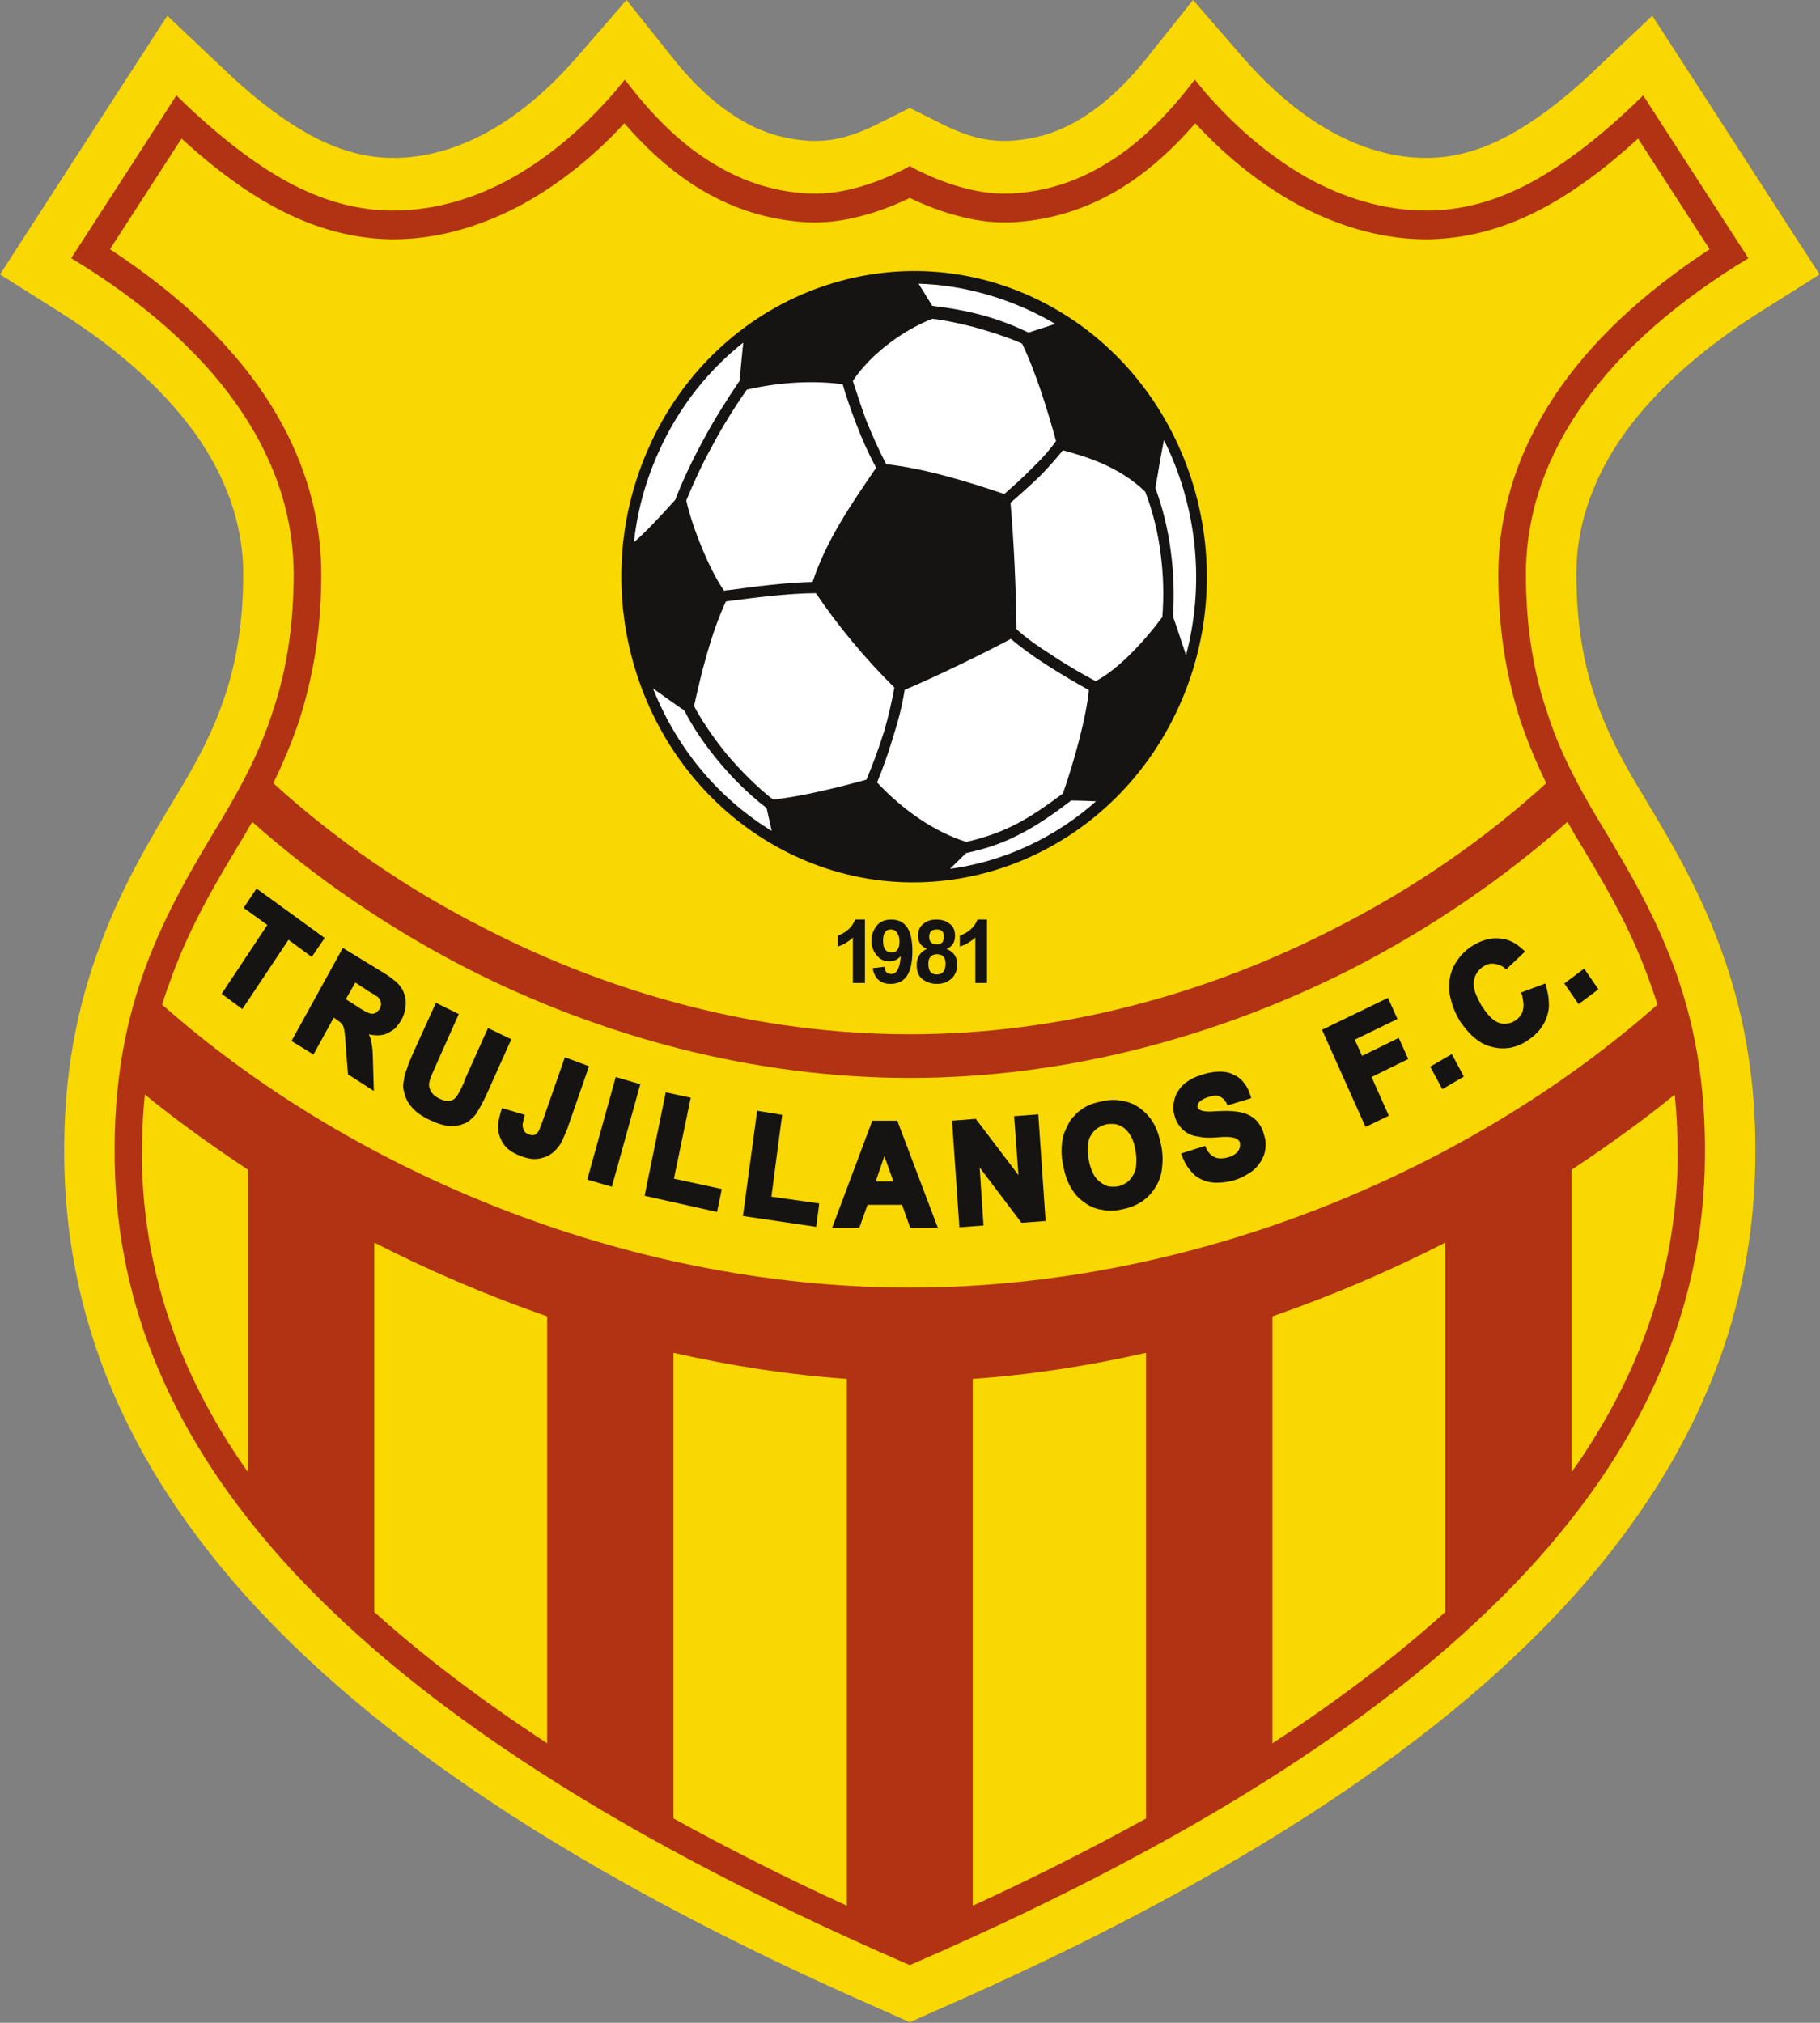
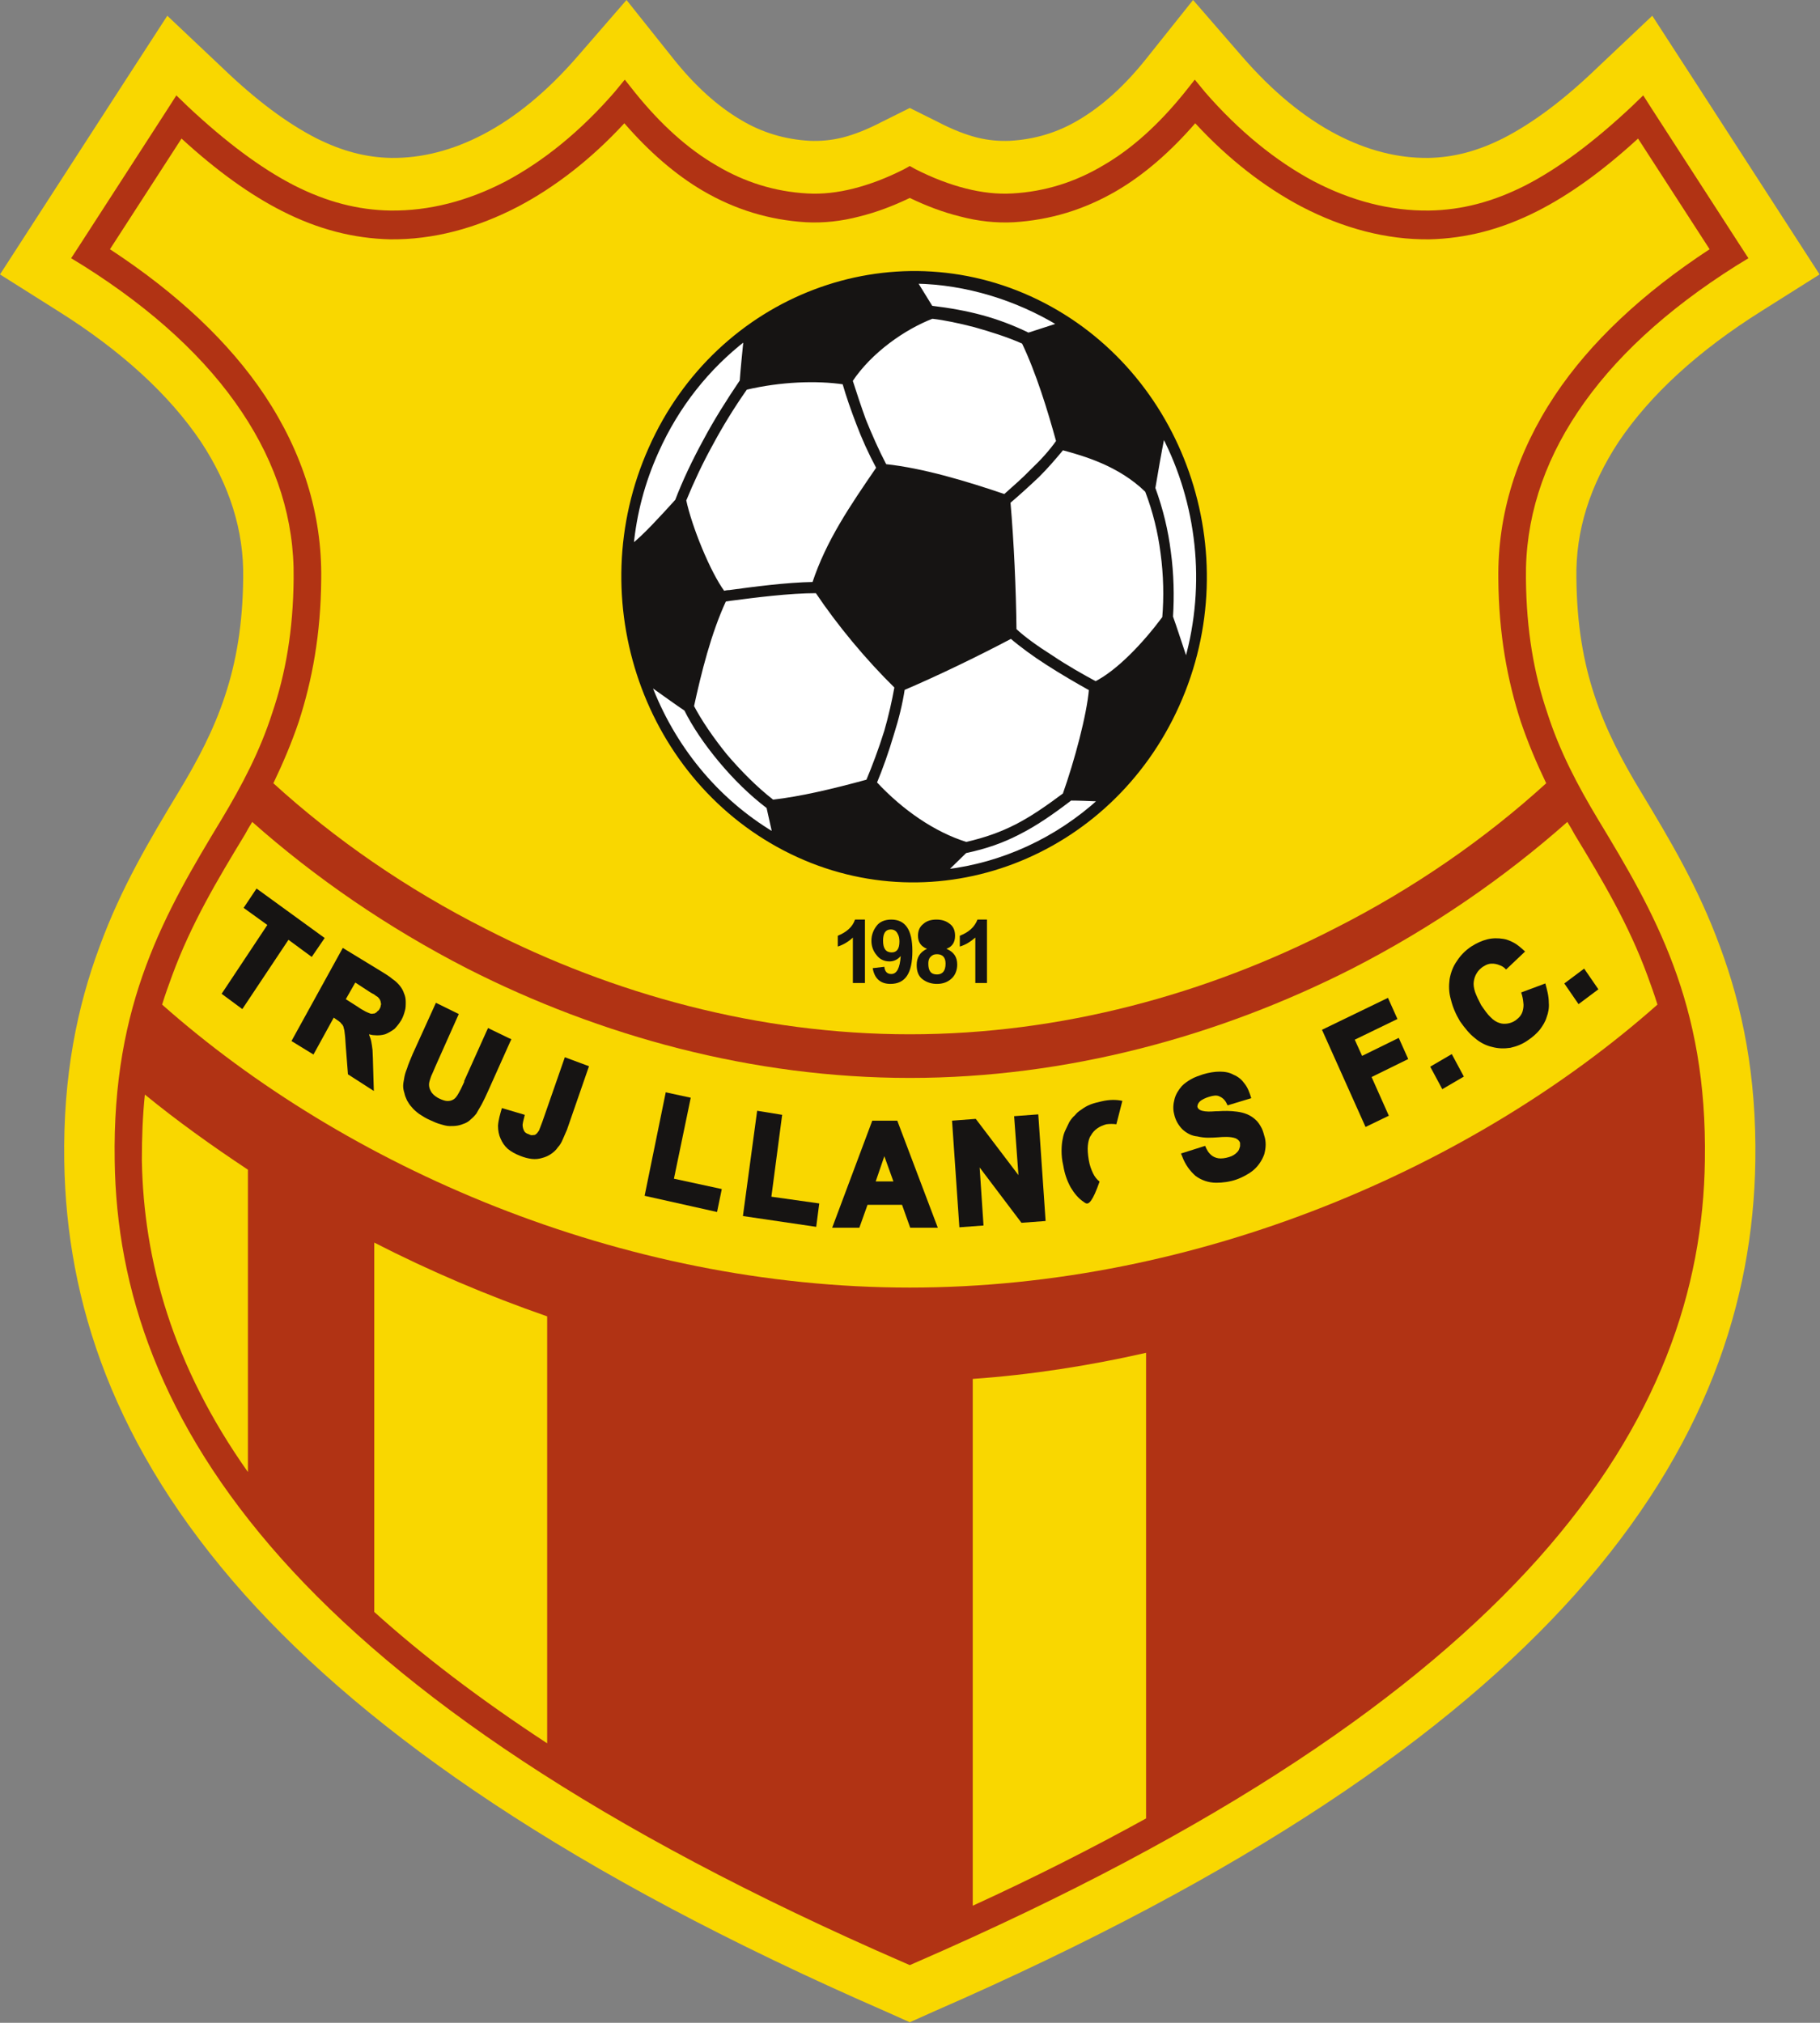
<svg xmlns="http://www.w3.org/2000/svg" xmlns:ns1="http://www.inkscape.org/namespaces/inkscape" xmlns:ns2="http://sodipodi.sourceforge.net/DTD/sodipodi-0.dtd" width="652.65" version="1.1" height="725.149" viewBox="0 0 522.12 580.119" id="svg2923" ns1:version="0.47 r22583" ns2:docname="Trujillanos_FC-Seite001.svg">
  <rect x="0" y="0" width="522.12" height="580.119" fill="#808080" stroke="none" />
  <ns2:namedview pagecolor="#ffffff" bordercolor="#666666" borderopacity="1" objecttolerance="10" gridtolerance="10" guidetolerance="10" ns1:pageopacity="0" ns1:pageshadow="2" ns1:window-width="1152" ns1:window-height="804" id="namedview3024" showgrid="false" ns1:zoom="1.3194058" ns1:cx="352.85214" ns1:cy="37.807047" ns1:window-x="-4" ns1:window-y="-4" ns1:window-maximized="1" ns1:current-layer="svg2923" />
  <title id="title2925">Trujillanos FC [Converted].ai</title>
  <defs id="defs2927">
    <ns1:perspective ns2:type="inkscape:persp3d" ns1:vp_x="0 : 202.27501 : 1" ns1:vp_y="0 : 1000 : 0" ns1:vp_z="379.79999 : 202.27501 : 1" ns1:persp3d-origin="189.89999 : 134.85001 : 1" id="perspective3028" />
  </defs>
  <g id="Layer 1" transform="matrix(1.718,0,0,1.792,0,-1.2525224e-5)">
    <path style="fill:#f9d700;fill-rule:nonzero;stroke:none" d="m 151.92,323.64 -4.032,-1.728 C 95.328,299.952 61.632,277.488 40.824,255.168 18.936,231.624 11.088,208.296 10.728,185.832 c -0.216,-13.68 2.16,-24.696 5.904,-34.344 3.6,-9.432 8.352,-17.064 13.248,-24.839 3.096,-4.897 5.832,-9.865 7.704,-15.337 1.872,-5.4 2.952,-11.448 3.024,-18.792 C 40.752,84.888 38.304,77.616 33.552,70.704 28.296,63.216 20.304,56.16 9.648,49.752 L 0,43.92 6.264,34.632 21.024,12.744 27.936,2.52 37.08,10.8 c 5.688,5.256 10.872,8.928 15.696,11.304 4.32,2.088 8.352,3.096 12.528,3.168 5.112,0.072 10.296,-1.224 15.336,-3.744 5.472,-2.736 10.728,-6.912 15.696,-12.384 L 104.616,0 l 7.848,9.432 c 3.6,4.32 7.344,7.56 11.304,9.792 3.528,2.016 7.344,3.096 11.448,3.312 1.728,0.072 3.528,-0.072 5.4,-0.504 2.088,-0.504 4.32,-1.368 6.624,-2.52 l 4.68,-2.232 4.68,2.232 c 2.304,1.152 4.536,2.016 6.624,2.52 1.872,0.432 3.672,0.576 5.4,0.504 4.104,-0.216 7.92,-1.296 11.448,-3.312 3.96,-2.232 7.704,-5.472 11.304,-9.792 L 199.224,0 l 8.28,9.144 c 4.968,5.472 10.224,9.648 15.696,12.384 5.04,2.52 10.224,3.816 15.336,3.744 4.176,-0.072 8.208,-1.08 12.528,-3.168 4.824,-2.376 10.008,-6.048 15.696,-11.304 l 9.144,-8.28 6.912,10.224 14.76,21.888 6.264,9.288 -9.648,5.832 c -10.656,6.408 -18.648,13.464 -23.904,20.952 -4.752,6.912 -7.2,14.184 -7.056,21.816 0.072,7.344 1.152,13.392 3.024,18.792 1.872,5.472 4.608,10.44 7.704,15.337 4.896,7.775 9.648,15.407 13.248,24.839 3.744,9.648 6.12,20.664 5.904,34.344 -0.36,22.464 -8.208,45.792 -30.096,69.336 -20.808,22.32 -54.504,44.784 -107.064,66.744 l -4.032,1.728 z" id="path2930" />
    <path style="fill:#b13314;fill-rule:nonzero;stroke:none" d="m 140.04,301.752 -0.864,-0.36 C 87.84,280.008 55.152,258.192 35.136,236.736 14.832,214.92 7.56,193.464 7.272,173.016 c -0.216,-12.6 1.872,-22.536 5.256,-31.248 3.384,-8.712 7.92,-15.984 12.6,-23.4 3.384,-5.4 6.408,-10.872 8.496,-17.136 2.16,-6.12 3.456,-13.032 3.528,-21.384 C 37.296,70.488 34.344,61.56 28.512,53.208 22.608,44.712 13.752,36.864 2.088,29.808 L 0,28.584 1.368,26.568 16.128,4.68 17.568,2.52 19.512,4.32 c 6.336,5.688 12.168,9.864 17.712,12.6 5.472,2.664 10.728,3.96 16.128,4.032 6.408,0.072 12.888,-1.512 19.224,-4.68 C 78.912,13.032 85.032,8.28 90.72,2.016 L 92.448,0 l 1.728,2.088 c 4.248,5.04 8.784,9 13.608,11.664 4.68,2.664 9.72,4.176 15.12,4.464 2.52,0.144 5.112,-0.144 7.776,-0.792 2.664,-0.648 5.472,-1.656 8.424,-3.096 l 0.936,-0.504 0.936,0.504 c 2.952,1.44 5.76,2.448 8.424,3.096 2.664,0.648 5.256,0.936 7.776,0.792 5.4,-0.288 10.44,-1.8 15.12,-4.464 4.824,-2.664 9.36,-6.624 13.608,-11.664 L 187.632,0 189.36,2.016 c 5.688,6.264 11.808,11.016 18.144,14.256 6.336,3.168 12.816,4.752 19.224,4.68 5.4,-0.072 10.656,-1.368 16.128,-4.032 5.544,-2.736 11.376,-6.912 17.712,-12.6 l 1.944,-1.8 1.44,2.16 14.76,21.888 1.368,2.016 -2.088,1.224 c -11.664,7.056 -20.52,14.904 -26.424,23.4 -5.832,8.352 -8.784,17.28 -8.64,26.64 0.072,8.352 1.368,15.264 3.528,21.384 2.088,6.264 5.112,11.736 8.496,17.136 4.68,7.416 9.216,14.688 12.6,23.4 3.384,8.712 5.472,18.648 5.256,31.248 -0.288,20.448 -7.56,41.904 -27.864,63.72 -20.016,21.456 -52.704,43.272 -104.04,64.656 l -0.864,0.36 z" transform="translate(11.88,12.744)" id="path2932" />
    <path style="fill:#f9d700;fill-rule:nonzero;stroke:none" d="M 234.648,0 C 224.136,8.928 212.04,16.92 198.72,23.472 176.544,34.272 151.128,40.968 124.848,40.968 98.568,40.968 73.152,34.272 50.976,23.472 37.656,16.92 25.56,8.928 15.048,0 14.616,0.648 14.184,1.368 13.824,2.016 9.216,9.288 4.824,16.344 1.656,24.624 1.08,26.136 0.504,27.648 0,29.232 30.528,55.152 76.536,74.52 124.848,74.52 c 48.312,0 94.32,-19.368 124.848,-45.288 -0.504,-1.584 -1.08,-3.096 -1.656,-4.608 C 244.872,16.344 240.48,9.288 235.872,2.016 235.512,1.368 235.08,0.648 234.648,0 z" transform="translate(27.072,131.544)" id="path2934" />
    <path style="fill:#f9d700;fill-rule:nonzero;stroke:none" d="m 27.288,105.624 c 10.224,8.928 22.248,16.92 35.496,23.328 21.24,10.44 45.576,16.848 70.776,16.848 25.2,0 49.536,-6.408 70.776,-16.848 13.248,-6.408 25.272,-14.4 35.496,-23.328 -1.584,-3.168 -3.024,-6.408 -4.248,-9.864 -2.232,-6.624 -3.672,-13.968 -3.744,-22.824 -0.144,-10.368 3.096,-20.232 9.432,-29.376 5.904,-8.496 14.616,-16.344 25.848,-23.4 L 255.168,2.448 c -5.904,5.184 -11.448,9 -16.776,11.592 -6.048,2.952 -11.952,4.392 -18.072,4.536 -7.128,0.072 -14.328,-1.728 -21.384,-5.256 C 192.816,10.224 186.768,5.76 181.224,0 c -4.104,4.536 -8.496,8.208 -13.104,10.8 -5.4,3.024 -11.088,4.68 -17.208,5.04 -2.88,0.144 -5.904,-0.144 -9,-0.936 -2.736,-0.648 -5.544,-1.656 -8.352,-2.952 -2.808,1.296 -5.616,2.304 -8.352,2.952 -3.096,0.792 -6.12,1.08 -9,0.936 C 110.088,15.48 104.4,13.824 99,10.8 94.392,8.208 90,4.536 85.896,0 80.352,5.76 74.304,10.224 68.184,13.32 61.128,16.848 53.928,18.648 46.8,18.576 40.68,18.432 34.776,16.992 28.728,14.04 23.4,11.448 17.856,7.632 11.952,2.448 L 0,20.16 c 11.232,7.056 19.944,14.904 25.848,23.4 6.336,9.144 9.576,19.008 9.432,29.376 -0.072,8.856 -1.512,16.2 -3.744,22.824 -1.224,3.456 -2.664,6.696 -4.248,9.864 z" transform="translate(18.36,19.728)" id="path2936" />
    <path style="fill:#f9d700;fill-rule:nonzero;stroke:none" d="M 17.712,12.024 C 11.592,8.136 5.832,4.176 0.504,0 0.144,3.312 0,6.768 0,10.512 c 0.288,16.056 5.112,32.832 17.712,49.896 l 0,-48.384 z" transform="translate(23.688,175.176)" id="path2938" />
    <path style="fill:#f9d700;fill-rule:nonzero;stroke:none" d="M 28.872,11.808 C 18.936,8.496 9.216,4.536 0,0 l 0,59.112 c 8.064,6.984 17.64,13.968 28.872,21.024 l 0,-68.328 z" transform="translate(62.496,198.864)" id="path2940" />
-     <path style="fill:#f9d700;fill-rule:nonzero;stroke:none" d="M 28.944,4.176 C 19.296,3.528 9.576,2.088 0,0 l 0,74.52 c 8.856,4.68 18.432,9.36 28.944,13.968 l 0,-84.312 z" transform="translate(112.464,216.504)" id="path2942" />
    <path style="fill:#f9d700;fill-rule:nonzero;stroke:none" d="M 28.944,0 C 19.368,2.088 9.648,3.528 0,4.176 l 0,84.312 C 10.512,83.88 20.088,79.2 28.944,74.52 l 0,-74.52 z" transform="translate(162.432,216.504)" id="path2944" />
-     <path style="fill:#f9d700;fill-rule:nonzero;stroke:none" d="M 28.872,0 C 19.656,4.536 9.936,8.496 0,11.808 L 0,80.136 C 11.232,73.08 20.808,66.096 28.872,59.112 L 28.872,0 z" transform="translate(212.472,198.864)" id="path2946" />
-     <path style="fill:#f9d700;fill-rule:nonzero;stroke:none" d="M 17.208,0 C 11.88,4.176 6.12,8.136 0,12.024 L 0,60.408 C 12.6,43.344 17.424,26.568 17.712,10.512 17.712,6.768 17.568,3.312 17.208,0 z" transform="translate(262.44,175.176)" id="path2948" />
    <path style="fill:#161413;fill-rule:nonzero;stroke:#161413;stroke-width:0.5;stroke-linecap:butt;stroke-linejoin:miter;stroke-dasharray:none" d="M 75.96,11.304 C 51.696,0 22.68,10.512 11.376,34.848 0,59.184 10.584,88.2 34.92,99.576 59.112,110.88 88.128,100.296 99.504,75.96 110.88,51.696 100.296,22.68 75.96,11.304 z" transform="translate(97.2,36.864)" id="path2950" />
    <path style="fill:#ffffff;fill-rule:nonzero;stroke:#161413;stroke-width:0.5;stroke-linecap:butt;stroke-linejoin:miter;stroke-dasharray:none" d="M 2.952,29.016 C 3.528,30.528 4.464,33.336 5.4,36 9,23.76 7.416,10.8 1.584,0 1.008,2.736 0.432,5.976 0,8.424 c 1.296,3.384 2.16,6.84 2.592,10.224 0.504,3.528 0.576,7.056 0.36,10.368 z" transform="translate(192.672,69.696)" id="path2952" />
    <path style="fill:#ffffff;fill-rule:nonzero;stroke:#161413;stroke-width:0.5;stroke-linecap:butt;stroke-linejoin:miter;stroke-dasharray:none" d="M 18.216,6.696 C 18.36,4.752 18.648,2.16 18.864,0 12.744,4.536 7.632,10.584 4.176,18 1.872,22.896 0.504,27.936 0,33.048 2.016,31.536 4.824,28.584 7.416,25.848 8.712,22.608 10.296,19.44 12.096,16.272 13.896,13.032 15.984,9.864 18.216,6.696 z" transform="translate(105.552,54.288)" id="path2954" />
    <path style="fill:#ffffff;fill-rule:nonzero;stroke:#161413;stroke-width:0.5;stroke-linecap:butt;stroke-linejoin:miter;stroke-dasharray:none" d="M 5.976,4.032 C 4.608,3.168 2.232,1.512 0,0 3.888,9.864 11.016,18.432 20.736,23.976 L 19.728,19.656 C 16.848,17.568 14.112,14.976 11.736,12.24 9.288,9.432 7.272,6.552 5.976,4.032 z" transform="translate(108.504,109.512)" id="path2956" />
    <path style="fill:#ffffff;fill-rule:nonzero;stroke:#161413;stroke-width:0.5;stroke-linecap:butt;stroke-linejoin:miter;stroke-dasharray:none" d="M 3.312,8.424 C 2.16,9.504 1.08,10.512 0,11.52 9.504,10.44 18.504,6.48 25.776,0.144 23.976,0.072 22.248,0 20.88,0 17.64,2.376 14.976,4.104 12.312,5.4 9.576,6.768 6.84,7.704 3.312,8.424 z" transform="translate(157.896,127.872)" id="path2958" />
    <path style="fill:#ffffff;fill-rule:nonzero;stroke:#161413;stroke-width:0.5;stroke-linecap:butt;stroke-linejoin:miter;stroke-dasharray:none" d="m 1.008,29.016 c 1.512,1.368 3.744,2.88 6.12,4.32 2.448,1.584 5.112,3.024 7.344,4.176 3.816,-1.872 8.136,-6.264 11.376,-10.44 0.288,-3.312 0.216,-6.84 -0.288,-10.368 -0.432,-3.312 -1.296,-6.696 -2.592,-9.936 C 18.432,2.52 12.528,0.936 8.928,0 7.632,1.512 6.264,3.024 4.824,4.392 3.24,5.832 1.585,7.272 0,8.568 0.576,14.904 0.936,22.536 1.008,29.016 z" transform="translate(168.48,71.784)" id="path2960" />
    <path style="fill:#ffffff;fill-rule:nonzero;stroke:#161413;stroke-width:0.5;stroke-linecap:butt;stroke-linejoin:miter;stroke-dasharray:none" d="M 4.68,8.28 C 4.32,10.584 3.672,13.104 2.88,15.48 2.016,18.288 1.008,21.024 0,23.328 c 4.464,4.608 9.864,8.136 15.192,9.72 3.24,-0.72 5.76,-1.584 8.28,-2.808 2.52,-1.224 5.04,-2.88 8.064,-5.04 C 33.48,19.944 35.568,12.528 35.928,8.352 33.768,7.2 31.176,5.76 28.728,4.248 26.496,2.88 24.336,1.368 22.68,0 c -5.256,2.664 -12.024,5.832 -18,8.28 z" transform="translate(146.16,101.952)" id="path2962" />
    <path style="fill:#ffffff;fill-rule:nonzero;stroke:#161413;stroke-width:0.5;stroke-linecap:butt;stroke-linejoin:miter;stroke-dasharray:none" d="M 20.736,0 C 16.128,0 10.368,0.72 6.336,1.224 5.976,1.296 5.688,1.296 5.4,1.368 2.88,6.552 1.224,12.96 0,18.36 c 1.296,2.376 3.24,5.112 5.544,7.848 2.376,2.664 5.04,5.256 7.848,7.344 4.68,-0.504 10.08,-1.728 15.84,-3.24 1.008,-2.304 2.088,-5.04 3.024,-7.92 0.72,-2.376 1.296,-4.824 1.728,-7.128 C 29.16,10.728 24.408,5.256 20.736,0 z" transform="translate(115.632,94.68)" id="path2964" />
    <path style="fill:#ffffff;fill-rule:nonzero;stroke:#161413;stroke-width:0.5;stroke-linecap:butt;stroke-linejoin:miter;stroke-dasharray:none" d="M 32.256,14.256 C 30.888,11.808 29.808,9.504 28.872,7.128 28.008,4.968 27.216,2.808 26.568,0.648 21.96,0 15.984,0.216 10.224,1.512 8.064,4.464 6.12,7.488 4.392,10.584 2.736,13.464 1.296,16.416 0,19.441 c 0.935,4.247 4.032,11.592 6.48,14.76 0.288,-0.072 0.648,-0.144 1.008,-0.144 3.888,-0.504 9.432,-1.224 14.04,-1.296 2.304,-6.696 6.192,-12.168 10.728,-18.504 z" transform="translate(114.336,60.624)" id="path2966" />
    <path style="fill:#ffffff;fill-rule:nonzero;stroke:#161413;stroke-width:0.5;stroke-linecap:butt;stroke-linejoin:miter;stroke-dasharray:none" d="M 13.536,0 C 8.856,1.728 3.24,5.472 0,10.152 c 0.72,2.16 1.44,4.248 2.232,6.336 1.008,2.376 2.088,4.752 3.456,7.272 6.336,0.648 13.536,2.736 19.944,4.824 1.512,-1.296 3.168,-2.664 4.608,-4.104 1.584,-1.44 3.024,-2.952 4.248,-4.608 C 33.048,14.832 31.104,8.784 28.728,4.032 26.208,2.952 23.328,2.088 20.664,1.368 18.072,0.72 15.552,0.216 13.536,0 z" transform="translate(142.128,50.76)" id="path2968" />
    <path style="fill:#ffffff;fill-rule:nonzero;stroke:#161413;stroke-width:0.5;stroke-linecap:butt;stroke-linejoin:miter;stroke-dasharray:none" d="M 18.792,8.352 23.904,6.768 C 16.848,2.664 8.424,0.144 0,0 L 2.592,4.032 C 8.784,4.752 13.536,5.904 18.792,8.352 z" transform="translate(152.928,45.144)" id="path2970" />
    <path style="fill:#161413;fill-rule:nonzero;stroke:none" d="m 4.536,10.152 -1.944,0 0,-7.272 C 1.8,3.528 1.008,4.032 0,4.32 L 0,2.592 C 1.512,2.016 2.448,1.224 2.952,0 l 1.584,0 0,10.152 z" transform="translate(160.272,147.168)" id="path2972" />
    <path style="fill:#161413;fill-rule:nonzero;stroke:none" d="M 1.728,4.68 C 0.72,4.32 0.216,3.6 0.216,2.592 c 0,-0.792 0.288,-1.44 0.864,-1.872 C 1.656,0.216 2.376,0 3.312,0 4.176,0 4.896,0.216 5.472,0.648 6.12,1.08 6.408,1.728 6.408,2.592 c 0,1.008 -0.432,1.728 -1.44,2.088 1.224,0.504 1.8,1.296 1.8,2.52 0,0.936 -0.36,1.728 -0.936,2.232 -0.648,0.576 -1.44,0.864 -2.448,0.864 -0.864,0 -1.656,-0.216 -2.376,-0.72 C 0.288,9.072 0,8.28 0,7.272 0,6.048 0.576,5.184 1.728,4.68 z" transform="translate(153.072,147.168)" id="path2974" />
    <path style="fill:#f9d700;fill-rule:nonzero;stroke:none" d="m 0,1.512 c 0,1.152 0.432,1.728 1.44,1.728 0.936,0 1.44,-0.576 1.44,-1.728 C 2.88,0.504 2.376,0 1.44,0 0.936,0 0.648,0.144 0.36,0.432 0.072,0.72 0,1.08 0,1.512 z" transform="translate(155.016,152.712)" id="path2976" />
-     <path style="fill:#f9d700;fill-rule:nonzero;stroke:none" d="m 0,1.152 c 0,0.864 0.432,1.224 1.224,1.224 0.864,0 1.224,-0.36 1.224,-1.224 C 2.448,0.36 2.088,0 1.296,0 0.432,0 0,0.36 0,1.152 z" transform="translate(155.16,148.752)" id="path2978" />
    <path style="fill:#161413;fill-rule:nonzero;stroke:none" d="M 0.216,7.776 2.16,7.56 C 2.232,8.28 2.592,8.712 3.312,8.712 4.248,8.712 4.752,7.776 4.896,5.832 4.392,6.408 3.744,6.696 3.024,6.696 2.088,6.696 1.368,6.336 0.864,5.689 0.288,5.04 0,4.248 0,3.384 0,2.52 0.288,1.728 0.864,1.008 1.368,0.36 2.232,0 3.312,0 c 2.376,0 3.528,1.656 3.528,5.04 0,3.528 -1.152,5.256 -3.672,5.256 -1.656,0 -2.664,-0.864 -2.952,-2.52 z" transform="translate(145.512,147.168)" id="path2980" />
    <path style="fill:#f9d700;fill-rule:nonzero;stroke:none" d="M 2.736,1.944 C 2.736,1.44 2.664,1.008 2.376,0.576 2.16,0.216 1.8,0 1.296,0 0.432,0 0,0.576 0,1.8 c 0,1.296 0.504,1.872 1.44,1.872 0.864,0 1.296,-0.576 1.296,-1.728 z" transform="translate(147.456,148.752)" id="path2982" />
    <path style="fill:#161413;fill-rule:nonzero;stroke:none" d="m 4.536,10.152 -2.016,0 0,-7.272 C 1.8,3.528 0.936,4.032 0,4.32 L 0,2.592 C 1.44,2.016 2.448,1.224 2.88,0 l 1.656,0 0,10.152 z" transform="translate(139.896,147.168)" id="path2984" />
    <path style="fill:#161413;fill-rule:nonzero;stroke:none" d="M 5.688,3.312 2.376,5.688 0,2.376 3.312,0 5.688,3.312 z" transform="translate(261.216,155.016)" id="path2986" />
    <path style="fill:#161413;fill-rule:nonzero;stroke:none" d="m 12.096,8.712 4.032,-1.44 c 0.288,1.008 0.576,2.016 0.576,3.096 0.072,0.792 -0.072,1.584 -0.36,2.304 -0.216,0.72 -0.648,1.368 -1.152,2.016 -0.504,0.576 -1.152,1.152 -1.944,1.656 -0.936,0.648 -1.944,1.008 -2.952,1.224 C 9.288,17.712 8.28,17.712 7.2,17.424 6.192,17.208 5.184,16.704 4.32,15.984 3.456,15.336 2.664,14.4 1.872,13.32 1.152,12.168 0.648,11.016 0.36,9.864 0,8.712 0,7.632 0.144,6.552 0.36,5.472 0.72,4.536 1.368,3.672 1.944,2.808 2.736,2.016 3.744,1.368 4.68,0.792 5.544,0.432 6.408,0.216 7.344,0 8.208,0 9.144,0.144 l 0,0 c 0.504,0.072 1.08,0.288 1.656,0.576 l 0,0 c 0.72,0.36 1.368,0.936 1.944,1.44 L 9.576,5.04 C 9.144,4.608 8.856,4.464 8.208,4.248 7.704,4.104 7.2,4.032 6.624,4.176 6.336,4.248 6.048,4.392 5.688,4.608 5.256,4.896 4.896,5.256 4.68,5.616 4.392,6.048 4.248,6.48 4.176,6.984 l 0,0 c -0.072,0.432 0,1.008 0.216,1.656 0.216,0.576 0.576,1.296 1.008,2.088 0.576,0.792 1.08,1.512 1.584,1.944 0.504,0.504 1.008,0.792 1.512,0.936 l 0,0 c 0.432,0.144 0.936,0.144 1.368,0.072 0.432,-0.072 0.864,-0.216 1.296,-0.504 0.288,-0.216 0.576,-0.432 0.792,-0.72 0.216,-0.288 0.36,-0.576 0.432,-0.936 l 0,0 C 12.456,11.232 12.528,10.8 12.456,10.368 12.384,9.72 12.312,9.36 12.096,8.712 z" transform="translate(241.92,150.12)" id="path2988" />
    <path style="fill:#161413;fill-rule:nonzero;stroke:none" d="M 2.016,5.616 0,2.016 3.6,0 5.616,3.6 2.016,5.616 z" transform="translate(238.824,168.696)" id="path2990" />
    <path style="fill:#161413;fill-rule:nonzero;stroke:none" d="M 7.272,20.664 0,5.112 11.016,0 l 1.584,3.384 -7.128,3.312 1.224,2.592 6.12,-2.88 1.584,3.384 -6.12,2.88 2.88,6.192 -3.888,1.8 z" transform="translate(220.752,159.696)" id="path2992" />
    <path style="fill:#161413;fill-rule:nonzero;stroke:none" d="m 1.368,13.104 4.032,-1.224 c 0.288,0.648 0.504,1.08 1.152,1.584 0.432,0.288 0.936,0.432 1.44,0.432 0.576,0 1.224,-0.144 1.8,-0.36 0.504,-0.216 0.864,-0.504 1.152,-0.864 l 0,0 c 0.144,-0.216 0.216,-0.504 0.288,-0.72 0,-0.144 0,-0.36 0,-0.576 -0.144,-0.36 -0.432,-0.576 -0.792,-0.72 C 9.576,10.368 8.424,10.44 7.56,10.512 6.408,10.584 5.328,10.656 4.104,10.368 3.168,10.296 2.304,9.864 1.584,9.216 0.936,8.568 0.432,7.776 0.216,6.768 0,5.976 0.072,5.184 0.288,4.392 0.504,3.6 0.936,2.952 1.512,2.304 1.944,1.872 2.52,1.512 3.024,1.224 3.672,0.864 4.392,0.648 5.04,0.432 6.048,0.144 6.984,0 7.848,0 l 0,0 c 0.864,0 1.656,0.144 2.304,0.504 l 0,0 c 0.72,0.288 1.296,0.72 1.728,1.296 0.648,0.72 0.936,1.584 1.224,2.448 L 9.144,5.4 C 8.856,4.752 8.496,4.248 7.776,3.96 7.344,3.744 6.768,3.816 6.048,4.032 5.544,4.176 4.824,4.464 4.464,4.824 4.248,5.04 4.104,5.328 4.104,5.616 c 0.216,0.936 2.16,0.792 3.168,0.72 0.072,0 0.216,0 0.288,0 l 0,0 c 1.008,-0.072 2.088,-0.072 3.168,0.072 1.152,0.144 2.232,0.504 3.096,1.296 l 0,0 c 0.36,0.288 0.648,0.72 0.864,1.08 0.288,0.432 0.432,0.936 0.576,1.44 0.36,1.008 0.288,2.016 0,3.024 -0.36,0.936 -0.936,1.8 -1.8,2.52 l 0,0 c -0.72,0.576 -1.8,1.152 -2.88,1.512 -1.08,0.36 -2.304,0.504 -3.312,0.504 -1.368,0 -2.52,-0.432 -3.456,-1.08 -0.936,-0.792 -1.728,-1.8 -2.232,-3.096 L 1.368,13.104 z" transform="translate(195.84,171.504)" id="path2994" />
-     <path style="fill:#161413;fill-rule:nonzero;stroke:none" d="M 0.288,10.584 C 0.072,9.72 0,8.928 0,8.208 0,7.488 0.072,6.768 0.216,6.192 l 0,0 C 0.288,5.76 0.432,5.328 0.648,4.896 0.864,4.464 1.08,4.032 1.296,3.6 l 0,0 C 1.584,3.168 1.872,2.808 2.232,2.52 2.52,2.16 2.88,1.872 3.24,1.656 l 0,0 C 3.744,1.296 4.248,1.008 4.824,0.792 5.4,0.576 6.048,0.432 6.696,0.288 7.992,0 9.144,0 10.152,0.216 c 1.08,0.144 2.088,0.576 3.024,1.224 0.864,0.648 1.656,1.44 2.232,2.448 0.576,1.008 0.936,2.088 1.224,3.455 0.288,1.296 0.288,2.52 0.144,3.672 -0.144,1.152 -0.504,2.16 -1.152,3.096 -0.576,0.936 -1.368,1.656 -2.232,2.232 -0.936,0.576 -2.016,1.008 -3.24,1.224 -1.224,0.288 -2.376,0.288 -3.456,0.072 C 5.616,17.496 4.608,17.064 3.744,16.416 2.808,15.84 2.088,14.976 1.512,14.04 0.936,13.032 0.504,11.88 0.288,10.584 z" transform="translate(177.264,175.968)" id="path2996" />
+     <path style="fill:#161413;fill-rule:nonzero;stroke:none" d="M 0.288,10.584 C 0.072,9.72 0,8.928 0,8.208 0,7.488 0.072,6.768 0.216,6.192 l 0,0 C 0.288,5.76 0.432,5.328 0.648,4.896 0.864,4.464 1.08,4.032 1.296,3.6 l 0,0 C 1.584,3.168 1.872,2.808 2.232,2.52 2.52,2.16 2.88,1.872 3.24,1.656 l 0,0 C 3.744,1.296 4.248,1.008 4.824,0.792 5.4,0.576 6.048,0.432 6.696,0.288 7.992,0 9.144,0 10.152,0.216 C 5.616,17.496 4.608,17.064 3.744,16.416 2.808,15.84 2.088,14.976 1.512,14.04 0.936,13.032 0.504,11.88 0.288,10.584 z" transform="translate(177.264,175.968)" id="path2996" />
    <path style="fill:#f9d700;fill-rule:nonzero;stroke:none" d="m 0.216,5.76 c 0.144,0.864 0.432,1.584 0.72,2.16 l 0,0 C 1.224,8.496 1.584,8.928 2.088,9.288 l 0,0 c 0.432,0.36 0.936,0.576 1.368,0.72 0.504,0.072 1.08,0.072 1.656,0 C 5.688,9.864 6.192,9.648 6.624,9.36 6.984,9.072 7.344,8.712 7.632,8.207 7.92,7.776 8.136,7.2 8.136,6.552 8.208,5.832 8.208,5.04 7.992,4.176 7.848,3.312 7.632,2.592 7.272,2.016 6.984,1.512 6.624,1.08 6.192,0.72 5.76,0.432 5.328,0.216 4.824,0.072 4.32,0 3.744,0 3.168,0.072 2.592,0.216 2.088,0.432 1.656,0.72 1.224,1.008 0.864,1.368 0.576,1.871 l 0,0 c -0.288,0.36 -0.432,0.936 -0.504,1.584 -0.072,0.648 0,1.44 0.144,2.304 z" transform="translate(181.584,179.857)" id="path2998" />
    <path style="fill:#161413;fill-rule:nonzero;stroke:none" d="M 1.224,18.072 0,1.008 3.96,0.72 l 7.128,9 L 10.368,0.288 14.4,0 15.624,17.064 11.592,17.352 4.608,8.496 l 0.648,9.288 -4.032,0.288 z" transform="translate(158.976,178.344)" id="path3000" />
    <path style="fill:#161413;fill-rule:nonzero;stroke:none" d="m 17.64,17.136 -4.608,0 -1.368,-3.672 -5.76,0 L 4.536,17.136 0,17.136 6.696,0 l 4.176,0 6.768,17.136 z" transform="translate(138.96,179.352)" id="path3002" />
    <path style="fill:#f9d700;fill-rule:nonzero;stroke:none" d="M 2.952,4.032 1.44,0 0,4.032 l 2.952,0 z" transform="translate(146.232,185.04)" id="path3004" />
    <path style="fill:#161413;fill-rule:nonzero;stroke:none" d="M 0,16.848 2.376,0 6.552,0.648 4.752,13.752 12.744,14.832 12.24,18.576 0,16.848 z" transform="translate(124.056,177.768)" id="path3006" />
    <path style="fill:#161413;fill-rule:nonzero;stroke:none" d="M 0,16.56 3.528,0 7.704,0.864 4.896,13.824 12.888,15.48 12.096,19.152 0,16.56 z" transform="translate(107.64,174.816)" id="path3008" />
-     <path style="fill:#161413;fill-rule:nonzero;stroke:none" d="M 0,16.416 4.752,0 8.856,1.152 4.104,17.568 0,16.416 z" transform="translate(98.064,172.368)" id="path3010" />
    <path style="fill:#161413;fill-rule:nonzero;stroke:none" d="M 11.16,0 15.192,1.44 11.52,11.592 c -0.288,0.648 -0.504,1.08 -0.72,1.584 -0.216,0.504 -0.504,0.936 -0.792,1.224 l 0,0 C 9.72,14.832 9.288,15.192 8.856,15.48 8.424,15.768 7.92,15.984 7.344,16.128 l 0,0 C 6.84,16.272 6.264,16.344 5.616,16.272 5.04,16.2 4.392,16.056 3.672,15.768 2.88,15.48 2.232,15.12 1.656,14.688 1.08,14.184 0.72,13.68 0.432,13.032 0.144,12.456 0,11.736 0,10.944 0.072,10.008 0.36,9.072 0.648,8.136 l 3.816,1.08 c -0.072,0.432 -0.288,1.008 -0.36,1.584 0,0.432 0.144,0.864 0.36,1.152 0.144,0.144 0.36,0.288 0.648,0.36 0.288,0.144 0.504,0.216 0.72,0.144 0.216,0 0.36,0 0.504,-0.144 l 0,0 C 6.48,12.24 6.624,12.024 6.84,11.736 6.984,11.376 7.2,10.872 7.416,10.296 L 11.16,0 z" transform="translate(83.16,169.2)" id="path3012" />
    <path style="fill:#161413;fill-rule:nonzero;stroke:none" d="m 5.472,0 3.816,1.8 -3.888,8.352 c -0.288,0.648 -0.504,1.152 -0.72,1.584 -0.144,0.36 -0.216,0.648 -0.288,0.864 -0.144,0.504 -0.072,1.008 0.216,1.512 0.216,0.432 0.648,0.792 1.152,1.08 0.432,0.216 0.936,0.432 1.368,0.504 0.432,0.072 0.936,0 1.368,-0.288 0.432,-0.288 0.72,-0.864 1.008,-1.368 0.216,-0.36 0.432,-0.864 0.72,-1.44 l -0.072,0 3.816,-8.136 0.216,-0.432 0.432,0.216 2.952,1.368 0.504,0.216 -0.216,0.432 -3.6,7.704 c -0.432,0.936 -0.792,1.656 -1.152,2.304 -0.36,0.576 -0.648,1.08 -0.864,1.44 -0.288,0.36 -0.576,0.648 -0.936,0.936 -0.288,0.288 -0.648,0.504 -1.008,0.648 l 0,0 C 9.936,19.44 9.504,19.584 9.072,19.656 8.64,19.728 8.208,19.728 7.776,19.728 7.272,19.728 6.768,19.584 6.264,19.44 5.688,19.296 5.184,19.08 4.536,18.792 3.816,18.504 3.24,18.144 2.664,17.784 2.16,17.424 1.728,17.064 1.44,16.704 1.08,16.344 0.864,15.984 0.648,15.624 0.432,15.192 0.288,14.832 0.216,14.472 0.072,14.04 0,13.68 0,13.32 0,12.96 0.072,12.6 0.144,12.24 0.216,11.736 0.36,11.16 0.648,10.512 0.864,9.792 1.224,9.072 1.584,8.208 l 0,0 L 5.472,0 z" transform="translate(67.32,160.488)" id="path3014" />
    <path style="fill:#161413;fill-rule:nonzero;stroke:none" d="M 0,0 0,0 z" transform="translate(63.288,161.424)" id="path3016" />
    <path style="fill:#161413;fill-rule:nonzero;stroke:none" d="M 0,14.904 8.568,0 14.976,3.744 c 0.72,0.432 1.368,0.792 1.872,1.224 0.576,0.36 1.008,0.792 1.296,1.152 0.288,0.36 0.504,0.72 0.648,1.152 0.216,0.432 0.288,0.936 0.288,1.368 l 0,0 c 0,0.504 0,1.008 -0.144,1.44 -0.144,0.504 -0.288,0.936 -0.576,1.44 -0.36,0.576 -0.72,1.008 -1.152,1.44 -0.504,0.36 -1.008,0.648 -1.584,0.864 -0.504,0.144 -1.152,0.216 -1.8,0.144 -0.288,0 -0.576,-0.072 -0.864,-0.144 l 0,0.072 c 0.144,0.36 0.288,0.72 0.36,1.08 0.072,0.36 0.144,0.792 0.216,1.368 l 0,0 c 0,0.504 0.072,1.152 0.072,1.872 l 0,0 L 13.752,22.896 9.432,20.232 9.072,15.84 C 9,15.12 9,14.472 8.928,13.968 8.856,13.536 8.856,13.176 8.784,13.032 8.712,12.816 8.712,12.672 8.64,12.528 8.568,12.384 8.496,12.24 8.352,12.168 l 0,0 C 8.28,12.024 8.136,11.88 7.92,11.736 7.632,11.52 7.344,11.376 7.056,11.16 L 3.672,17.064 0,14.904 z" transform="translate(48.672,151.704)" id="path3018" />
    <path style="fill:#f9d700;fill-rule:nonzero;stroke:none" d="M 0,2.664 1.656,3.672 C 2.304,4.104 2.808,4.392 3.24,4.608 3.672,4.824 3.96,4.896 4.104,4.968 c 0.144,0 0.288,0.072 0.432,0 0.144,0 0.288,0 0.36,-0.072 C 5.04,4.824 5.184,4.752 5.256,4.608 l 0,0 C 5.4,4.536 5.544,4.392 5.616,4.248 5.76,4.032 5.832,3.816 5.832,3.672 5.904,3.528 5.904,3.384 5.832,3.168 5.832,3.024 5.76,2.88 5.688,2.736 5.616,2.592 5.472,2.448 5.328,2.304 l 0,0 C 5.184,2.232 4.968,2.088 4.68,1.872 4.32,1.728 3.888,1.44 3.312,1.08 L 1.584,0 0,2.664 z" transform="translate(57.744,157.248)" id="path3020" />
    <path style="fill:#161413;fill-rule:nonzero;stroke:none" d="M 0,16.848 7.632,5.832 3.672,3.096 5.832,0 17.208,7.92 15.048,10.944 11.16,8.208 3.456,19.296 0,16.848 z" transform="translate(37.008,142.2)" id="path3022" />
  </g>
</svg>